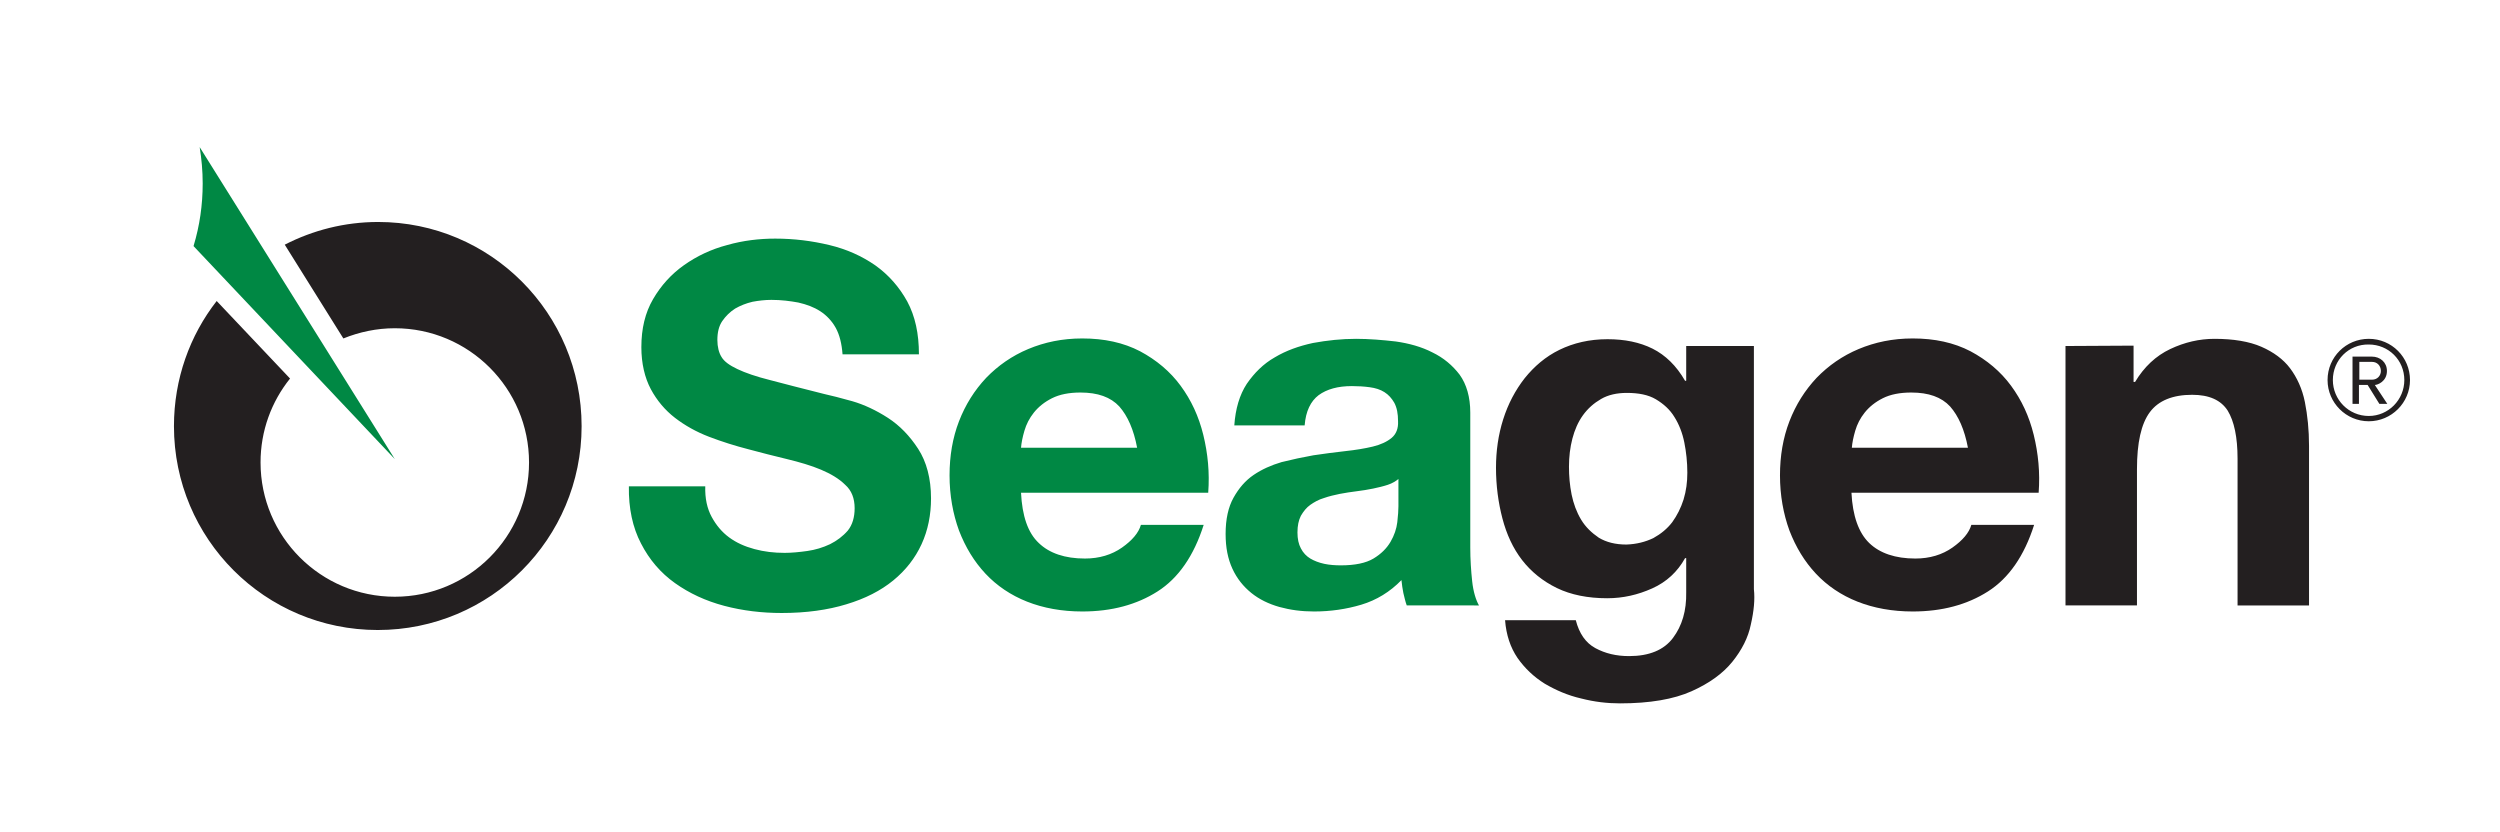
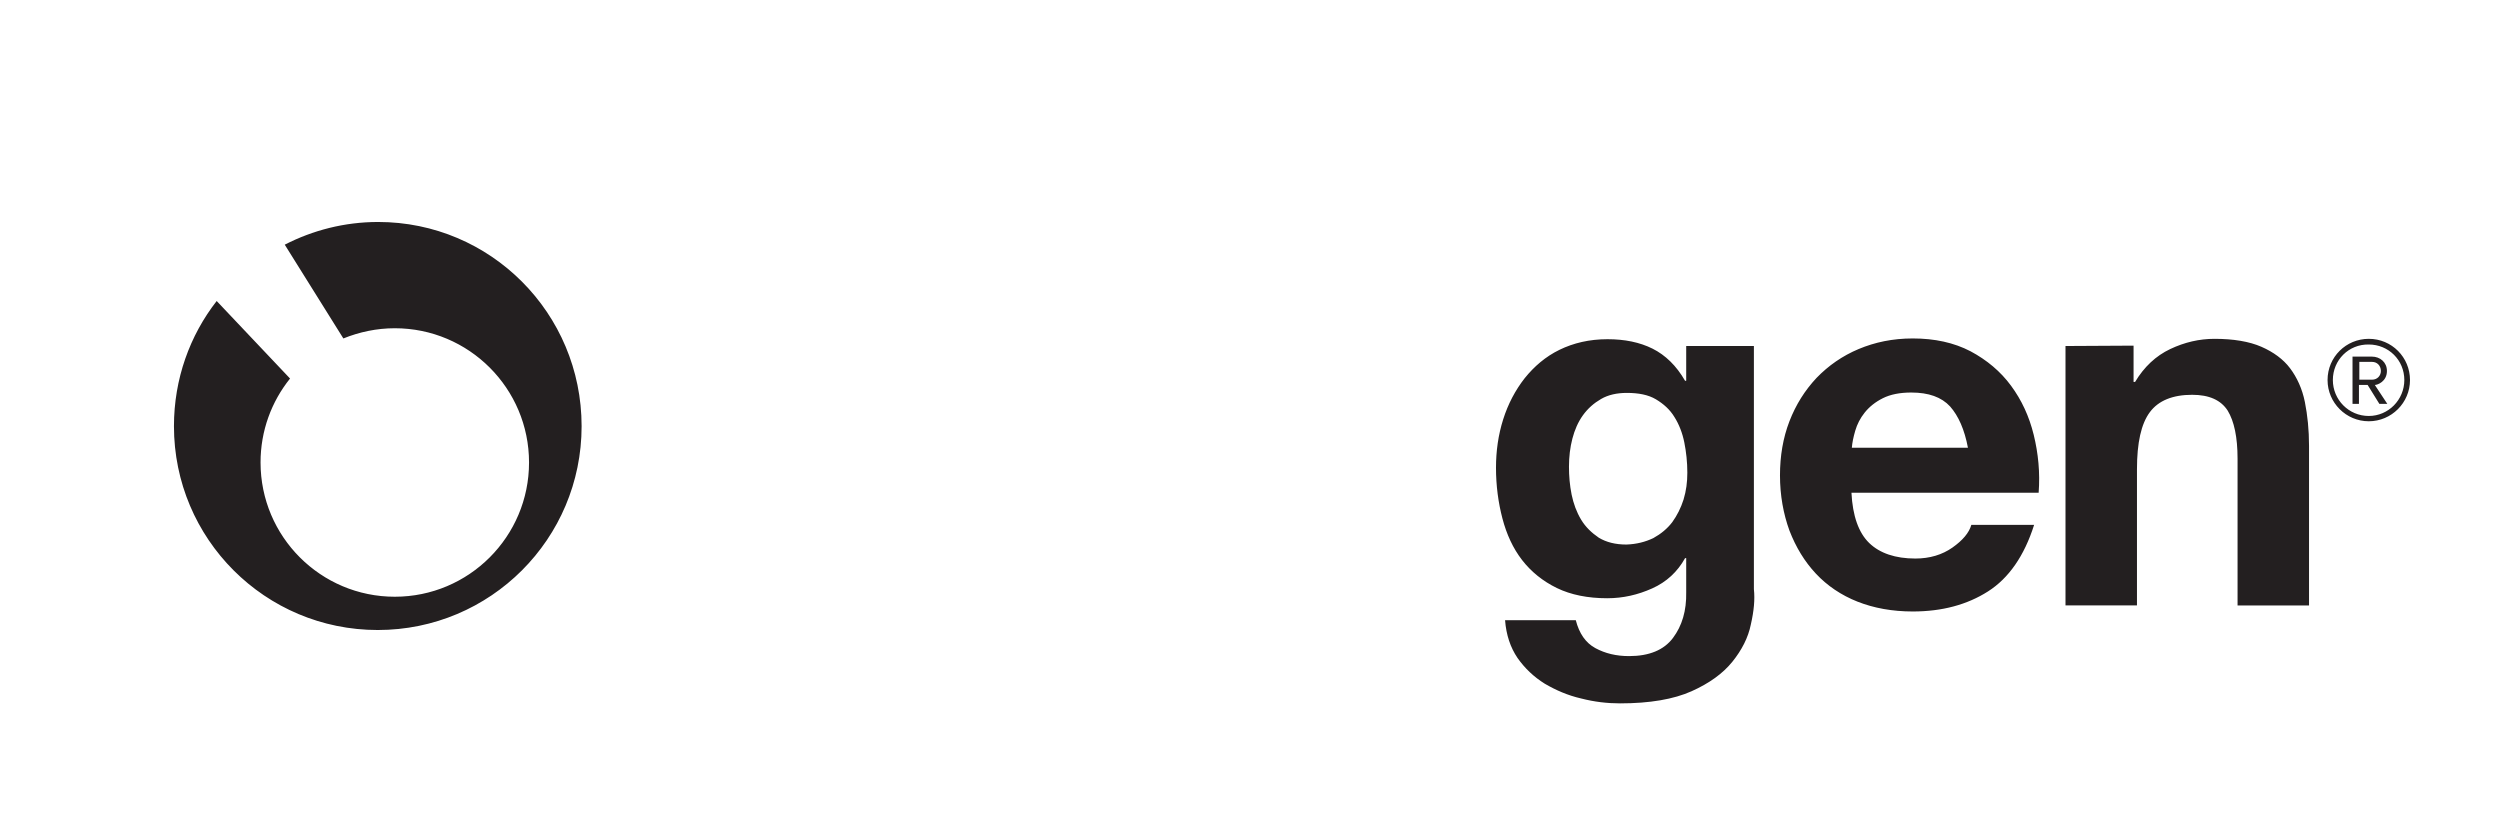
<svg xmlns="http://www.w3.org/2000/svg" version="1.1" id="Layer_1" x="0px" y="0px" viewBox="0 0 66.11 22" style="enable-background:new 0 0 66.11 22;" xml:space="preserve">
  <style type="text/css">
	.st0{fill:#008844;}
	.st1{fill:#231F20;}
</style>
-   <path class="st0" d="M18.82,13.67c0.12,0.22,0.27,0.4,0.46,0.54s0.41,0.24,0.67,0.31c0.26,0.07,0.52,0.1,0.8,0.1  c0.18,0,0.39-0.02,0.6-0.05c0.21-0.03,0.41-0.09,0.6-0.18c0.18-0.09,0.34-0.21,0.47-0.36c0.12-0.15,0.18-0.35,0.18-0.59  c0-0.26-0.08-0.47-0.25-0.62c-0.16-0.16-0.38-0.29-0.64-0.4c-0.26-0.11-0.57-0.2-0.9-0.28c-0.34-0.08-0.68-0.17-1.02-0.26  c-0.35-0.09-0.7-0.2-1.04-0.33c-0.34-0.13-0.64-0.3-0.9-0.5s-0.48-0.46-0.64-0.76s-0.25-0.68-0.25-1.11c0-0.49,0.1-0.91,0.31-1.27  c0.21-0.36,0.48-0.66,0.82-0.9s0.72-0.42,1.14-0.53c0.42-0.12,0.85-0.17,1.27-0.17c0.5,0,0.97,0.06,1.43,0.17s0.86,0.29,1.22,0.54  c0.35,0.25,0.63,0.57,0.84,0.95c0.21,0.39,0.31,0.85,0.31,1.4h-2.02c-0.02-0.28-0.08-0.52-0.18-0.7s-0.24-0.33-0.41-0.44  C21.52,8.12,21.33,8.05,21.11,8c-0.22-0.04-0.45-0.07-0.71-0.07c-0.17,0-0.34,0.02-0.5,0.05c-0.17,0.04-0.32,0.1-0.46,0.18  c-0.14,0.09-0.25,0.2-0.34,0.33s-0.13,0.3-0.13,0.5c0,0.18,0.04,0.34,0.11,0.45c0.07,0.12,0.21,0.22,0.42,0.32s0.5,0.2,0.86,0.29  c0.37,0.1,0.85,0.22,1.44,0.37c0.18,0.04,0.42,0.1,0.74,0.19c0.31,0.09,0.63,0.24,0.94,0.44c0.31,0.2,0.58,0.48,0.8,0.82  s0.34,0.78,0.34,1.31c0,0.43-0.08,0.84-0.25,1.21s-0.42,0.69-0.75,0.96c-0.33,0.27-0.74,0.48-1.24,0.63  c-0.49,0.15-1.06,0.23-1.71,0.23c-0.52,0-1.03-0.06-1.52-0.19c-0.49-0.13-0.92-0.33-1.3-0.6c-0.38-0.27-0.68-0.62-0.9-1.05  c-0.22-0.42-0.33-0.93-0.32-1.51h2.02C18.64,13.18,18.7,13.45,18.82,13.67z M27.47,14.36c0.28,0.27,0.69,0.41,1.22,0.41  c0.38,0,0.71-0.1,0.98-0.29c0.27-0.19,0.44-0.39,0.5-0.6h1.66c-0.26,0.82-0.67,1.41-1.22,1.76s-1.21,0.53-1.99,0.53  c-0.54,0-1.03-0.09-1.46-0.26s-0.8-0.42-1.1-0.74c-0.3-0.32-0.53-0.7-0.7-1.14c-0.16-0.44-0.25-0.93-0.25-1.46  c0-0.51,0.08-0.99,0.25-1.43s0.41-0.82,0.72-1.15c0.31-0.32,0.68-0.58,1.11-0.76s0.9-0.28,1.43-0.28c0.58,0,1.09,0.11,1.53,0.34  c0.43,0.23,0.79,0.53,1.07,0.91s0.48,0.81,0.6,1.3c0.12,0.49,0.17,1,0.13,1.53H27C27.03,13.64,27.18,14.09,27.47,14.36z M29.6,10.75  c-0.23-0.25-0.57-0.37-1.03-0.37c-0.3,0-0.55,0.05-0.75,0.15s-0.36,0.23-0.48,0.38s-0.2,0.31-0.25,0.48s-0.08,0.32-0.09,0.45h3.07  C29.98,11.36,29.82,11,29.6,10.75z M32.64,11.25c0.03-0.44,0.14-0.81,0.33-1.1c0.2-0.29,0.44-0.53,0.74-0.7  c0.3-0.18,0.64-0.3,1.01-0.38C35.1,9,35.48,8.96,35.86,8.96c0.34,0,0.7,0.03,1.05,0.07c0.35,0.05,0.68,0.14,0.97,0.29  c0.29,0.14,0.53,0.34,0.72,0.59c0.18,0.25,0.28,0.59,0.28,1v3.57c0,0.31,0.02,0.61,0.05,0.89s0.1,0.5,0.18,0.64H37.2  c-0.04-0.11-0.06-0.21-0.09-0.33c-0.02-0.11-0.04-0.22-0.05-0.34c-0.3,0.31-0.66,0.53-1.06,0.65s-0.82,0.18-1.25,0.18  c-0.33,0-0.63-0.04-0.92-0.12c-0.28-0.08-0.53-0.2-0.74-0.37s-0.38-0.38-0.5-0.64s-0.18-0.56-0.18-0.92c0-0.39,0.07-0.71,0.21-0.96  s0.31-0.45,0.53-0.6s0.47-0.26,0.74-0.34c0.28-0.07,0.56-0.13,0.84-0.18c0.28-0.04,0.56-0.08,0.84-0.11s0.52-0.07,0.73-0.12  c0.21-0.05,0.38-0.13,0.5-0.23s0.18-0.25,0.17-0.44c0-0.2-0.03-0.36-0.1-0.49c-0.07-0.12-0.15-0.21-0.26-0.28  c-0.11-0.07-0.24-0.11-0.39-0.13c-0.15-0.02-0.3-0.03-0.47-0.03c-0.37,0-0.66,0.08-0.88,0.24c-0.21,0.16-0.34,0.42-0.37,0.8h-1.88v0  H32.64z M37,12.65c-0.08,0.07-0.18,0.13-0.3,0.17s-0.25,0.07-0.39,0.1s-0.28,0.05-0.43,0.07s-0.3,0.04-0.45,0.07  c-0.14,0.03-0.28,0.06-0.42,0.11c-0.14,0.04-0.26,0.11-0.36,0.18s-0.18,0.17-0.25,0.29c-0.06,0.12-0.09,0.26-0.09,0.44  c0,0.17,0.03,0.31,0.09,0.42c0.06,0.12,0.15,0.21,0.25,0.27s0.23,0.11,0.37,0.14c0.14,0.03,0.29,0.04,0.44,0.04  c0.37,0,0.66-0.06,0.86-0.18s0.35-0.27,0.45-0.44s0.16-0.35,0.18-0.52c0.02-0.18,0.03-0.32,0.03-0.42v-0.74H37z M5.28,3.89  C5.33,4.2,5.36,4.52,5.36,4.85c0,0.57-0.08,1.12-0.24,1.65v0.01l5.32,5.63L5.28,3.89z" />
-   <path class="st1" d="M46.3,16.51c-0.07,0.35-0.24,0.68-0.49,0.99s-0.61,0.57-1.08,0.78s-1.1,0.32-1.89,0.32  c-0.34,0-0.68-0.04-1.03-0.13c-0.35-0.08-0.67-0.22-0.96-0.39c-0.29-0.18-0.53-0.41-0.72-0.68c-0.19-0.28-0.3-0.61-0.33-1h1.87  c0.09,0.35,0.26,0.6,0.52,0.74c0.26,0.14,0.55,0.21,0.89,0.21c0.53,0,0.92-0.16,1.16-0.48c0.24-0.32,0.36-0.72,0.35-1.21v-0.9h-0.03  c-0.2,0.36-0.49,0.63-0.87,0.8c-0.38,0.17-0.77,0.26-1.19,0.26c-0.51,0-0.96-0.09-1.33-0.27s-0.68-0.43-0.92-0.74  s-0.41-0.68-0.52-1.1c-0.11-0.42-0.17-0.87-0.17-1.34c0-0.44,0.06-0.87,0.19-1.28s0.32-0.77,0.57-1.09  c0.25-0.31,0.55-0.57,0.92-0.75c0.37-0.18,0.79-0.28,1.27-0.28c0.45,0,0.85,0.08,1.19,0.25c0.34,0.17,0.63,0.45,0.86,0.85h0.03V9.15  h1.79v6.43C46.41,15.85,46.38,16.16,46.3,16.51z M43.72,14.23c0.2-0.11,0.37-0.25,0.5-0.42c0.13-0.18,0.23-0.38,0.3-0.6  c0.07-0.23,0.1-0.46,0.1-0.71c0-0.28-0.03-0.55-0.08-0.8s-0.14-0.48-0.26-0.67c-0.12-0.2-0.29-0.35-0.49-0.47  c-0.2-0.12-0.46-0.17-0.77-0.17c-0.26,0-0.49,0.05-0.68,0.16s-0.35,0.25-0.48,0.43s-0.22,0.39-0.28,0.62  c-0.06,0.23-0.09,0.48-0.09,0.74c0,0.25,0.02,0.49,0.07,0.74c0.05,0.24,0.13,0.46,0.25,0.66s0.28,0.35,0.47,0.48  c0.2,0.12,0.44,0.18,0.73,0.18C43.28,14.39,43.51,14.33,43.72,14.23z M49.43,14.36c0.28,0.27,0.69,0.41,1.22,0.41  c0.38,0,0.71-0.1,0.98-0.29c0.27-0.19,0.44-0.39,0.5-0.6h1.66c-0.26,0.82-0.67,1.41-1.22,1.76s-1.21,0.53-1.99,0.53  c-0.54,0-1.03-0.09-1.46-0.26c-0.43-0.17-0.8-0.42-1.1-0.74c-0.3-0.32-0.53-0.7-0.7-1.14c-0.16-0.44-0.25-0.93-0.25-1.46  c0-0.51,0.08-0.99,0.25-1.43s0.41-0.82,0.72-1.15c0.31-0.32,0.68-0.58,1.11-0.76s0.9-0.28,1.43-0.28c0.58,0,1.09,0.11,1.53,0.34  c0.43,0.23,0.79,0.53,1.07,0.91c0.28,0.38,0.48,0.81,0.6,1.3c0.12,0.49,0.17,1,0.13,1.53h-4.95C48.99,13.64,49.15,14.09,49.43,14.36  z M51.57,10.75c-0.23-0.25-0.57-0.37-1.03-0.37c-0.3,0-0.55,0.05-0.75,0.15s-0.36,0.23-0.48,0.38s-0.2,0.31-0.25,0.48  s-0.08,0.32-0.09,0.45h3.07C51.95,11.36,51.79,11,51.57,10.75z M56.42,9.14v0.96h0.04c0.24-0.4,0.55-0.69,0.93-0.87  c0.38-0.18,0.77-0.27,1.17-0.27c0.5,0,0.92,0.07,1.24,0.21s0.58,0.33,0.76,0.57s0.32,0.54,0.39,0.89s0.11,0.74,0.11,1.16v4.22h-1.89  v-3.88c0-0.57-0.09-0.99-0.26-1.27c-0.18-0.28-0.49-0.42-0.94-0.42c-0.51,0-0.89,0.15-1.12,0.46s-0.34,0.81-0.34,1.51v3.6h-1.89  V9.15L56.42,9.14L56.42,9.14z M10,5.87c-0.89,0-1.73,0.22-2.47,0.6l1.55,2.48c0.42-0.17,0.88-0.27,1.36-0.27  c1.96,0,3.55,1.59,3.55,3.55s-1.59,3.55-3.55,3.55c-1.96,0-3.55-1.59-3.55-3.55c0-0.84,0.29-1.61,0.78-2.22L5.73,7.96  C5.02,8.87,4.6,10.02,4.6,11.27c0,2.98,2.41,5.39,5.39,5.39c2.98,0,5.39-2.41,5.39-5.39C15.38,8.28,12.97,5.87,10,5.87z   M61.55,10.05c0-0.61,0.49-1.09,1.09-1.09c0.61,0,1.09,0.49,1.09,1.09s-0.49,1.09-1.09,1.09C62.04,11.14,61.55,10.65,61.55,10.05z   M61.69,10.05c0,0.52,0.42,0.95,0.95,0.95c0.52,0,0.94-0.43,0.94-0.95c0-0.53-0.42-0.94-0.94-0.94C62.11,9.1,61.69,9.52,61.69,10.05  z M62.61,10.18h-0.23v0.5h-0.17V9.43h0.51c0.22,0,0.4,0.15,0.4,0.38c0,0.28-0.25,0.37-0.32,0.37l0.33,0.5h-0.21L62.61,10.18z   M62.39,9.57v0.47h0.34c0.13,0,0.23-0.1,0.23-0.23c0-0.14-0.1-0.24-0.23-0.24H62.39L62.39,9.57z" />
+   <path class="st1" d="M46.3,16.51c-0.07,0.35-0.24,0.68-0.49,0.99s-0.61,0.57-1.08,0.78s-1.1,0.32-1.89,0.32  c-0.34,0-0.68-0.04-1.03-0.13c-0.35-0.08-0.67-0.22-0.96-0.39c-0.29-0.18-0.53-0.41-0.72-0.68c-0.19-0.28-0.3-0.61-0.33-1h1.87  c0.09,0.35,0.26,0.6,0.52,0.74c0.26,0.14,0.55,0.21,0.89,0.21c0.53,0,0.92-0.16,1.16-0.48c0.24-0.32,0.36-0.72,0.35-1.21v-0.9h-0.03  c-0.2,0.36-0.49,0.63-0.87,0.8c-0.38,0.17-0.77,0.26-1.19,0.26c-0.51,0-0.96-0.09-1.33-0.27s-0.68-0.43-0.92-0.74  s-0.41-0.68-0.52-1.1c-0.11-0.42-0.17-0.87-0.17-1.34c0-0.44,0.06-0.87,0.19-1.28s0.32-0.77,0.57-1.09  c0.25-0.31,0.55-0.57,0.92-0.75c0.37-0.18,0.79-0.28,1.27-0.28c0.45,0,0.85,0.08,1.19,0.25c0.34,0.17,0.63,0.45,0.86,0.85h0.03V9.15  h1.79v6.43C46.41,15.85,46.38,16.16,46.3,16.51z M43.72,14.23c0.2-0.11,0.37-0.25,0.5-0.42c0.13-0.18,0.23-0.38,0.3-0.6  c0.07-0.23,0.1-0.46,0.1-0.71c0-0.28-0.03-0.55-0.08-0.8s-0.14-0.48-0.26-0.67c-0.12-0.2-0.29-0.35-0.49-0.47  c-0.2-0.12-0.46-0.17-0.77-0.17c-0.26,0-0.49,0.05-0.68,0.16s-0.35,0.25-0.48,0.43s-0.22,0.39-0.28,0.62  c-0.06,0.23-0.09,0.48-0.09,0.74c0,0.25,0.02,0.49,0.07,0.74c0.05,0.24,0.13,0.46,0.25,0.66s0.28,0.35,0.47,0.48  c0.2,0.12,0.44,0.18,0.73,0.18C43.28,14.39,43.51,14.33,43.72,14.23z M49.43,14.36c0.28,0.27,0.69,0.41,1.22,0.41  c0.38,0,0.71-0.1,0.98-0.29c0.27-0.19,0.44-0.39,0.5-0.6h1.66c-0.26,0.82-0.67,1.41-1.22,1.76s-1.21,0.53-1.99,0.53  c-0.54,0-1.03-0.09-1.46-0.26c-0.43-0.17-0.8-0.42-1.1-0.74c-0.3-0.32-0.53-0.7-0.7-1.14c-0.16-0.44-0.25-0.93-0.25-1.46  c0-0.51,0.08-0.99,0.25-1.43s0.41-0.82,0.72-1.15c0.31-0.32,0.68-0.58,1.11-0.76s0.9-0.28,1.43-0.28c0.58,0,1.09,0.11,1.53,0.34  c0.43,0.23,0.79,0.53,1.07,0.91c0.28,0.38,0.48,0.81,0.6,1.3c0.12,0.49,0.17,1,0.13,1.53h-4.95C48.99,13.64,49.15,14.09,49.43,14.36  z M51.57,10.75c-0.23-0.25-0.57-0.37-1.03-0.37c-0.3,0-0.55,0.05-0.75,0.15s-0.36,0.23-0.48,0.38s-0.2,0.31-0.25,0.48  s-0.08,0.32-0.09,0.45h3.07C51.95,11.36,51.79,11,51.57,10.75z M56.42,9.14v0.96h0.04c0.24-0.4,0.55-0.69,0.93-0.87  c0.38-0.18,0.77-0.27,1.17-0.27c0.5,0,0.92,0.07,1.24,0.21s0.58,0.33,0.76,0.57s0.32,0.54,0.39,0.89s0.11,0.74,0.11,1.16v4.22h-1.89  v-3.88c0-0.57-0.09-0.99-0.26-1.27c-0.18-0.28-0.49-0.42-0.94-0.42c-0.51,0-0.89,0.15-1.12,0.46s-0.34,0.81-0.34,1.51v3.6h-1.89  V9.15L56.42,9.14L56.42,9.14M10,5.87c-0.89,0-1.73,0.22-2.47,0.6l1.55,2.48c0.42-0.17,0.88-0.27,1.36-0.27  c1.96,0,3.55,1.59,3.55,3.55s-1.59,3.55-3.55,3.55c-1.96,0-3.55-1.59-3.55-3.55c0-0.84,0.29-1.61,0.78-2.22L5.73,7.96  C5.02,8.87,4.6,10.02,4.6,11.27c0,2.98,2.41,5.39,5.39,5.39c2.98,0,5.39-2.41,5.39-5.39C15.38,8.28,12.97,5.87,10,5.87z   M61.55,10.05c0-0.61,0.49-1.09,1.09-1.09c0.61,0,1.09,0.49,1.09,1.09s-0.49,1.09-1.09,1.09C62.04,11.14,61.55,10.65,61.55,10.05z   M61.69,10.05c0,0.52,0.42,0.95,0.95,0.95c0.52,0,0.94-0.43,0.94-0.95c0-0.53-0.42-0.94-0.94-0.94C62.11,9.1,61.69,9.52,61.69,10.05  z M62.61,10.18h-0.23v0.5h-0.17V9.43h0.51c0.22,0,0.4,0.15,0.4,0.38c0,0.28-0.25,0.37-0.32,0.37l0.33,0.5h-0.21L62.61,10.18z   M62.39,9.57v0.47h0.34c0.13,0,0.23-0.1,0.23-0.23c0-0.14-0.1-0.24-0.23-0.24H62.39L62.39,9.57z" />
</svg>